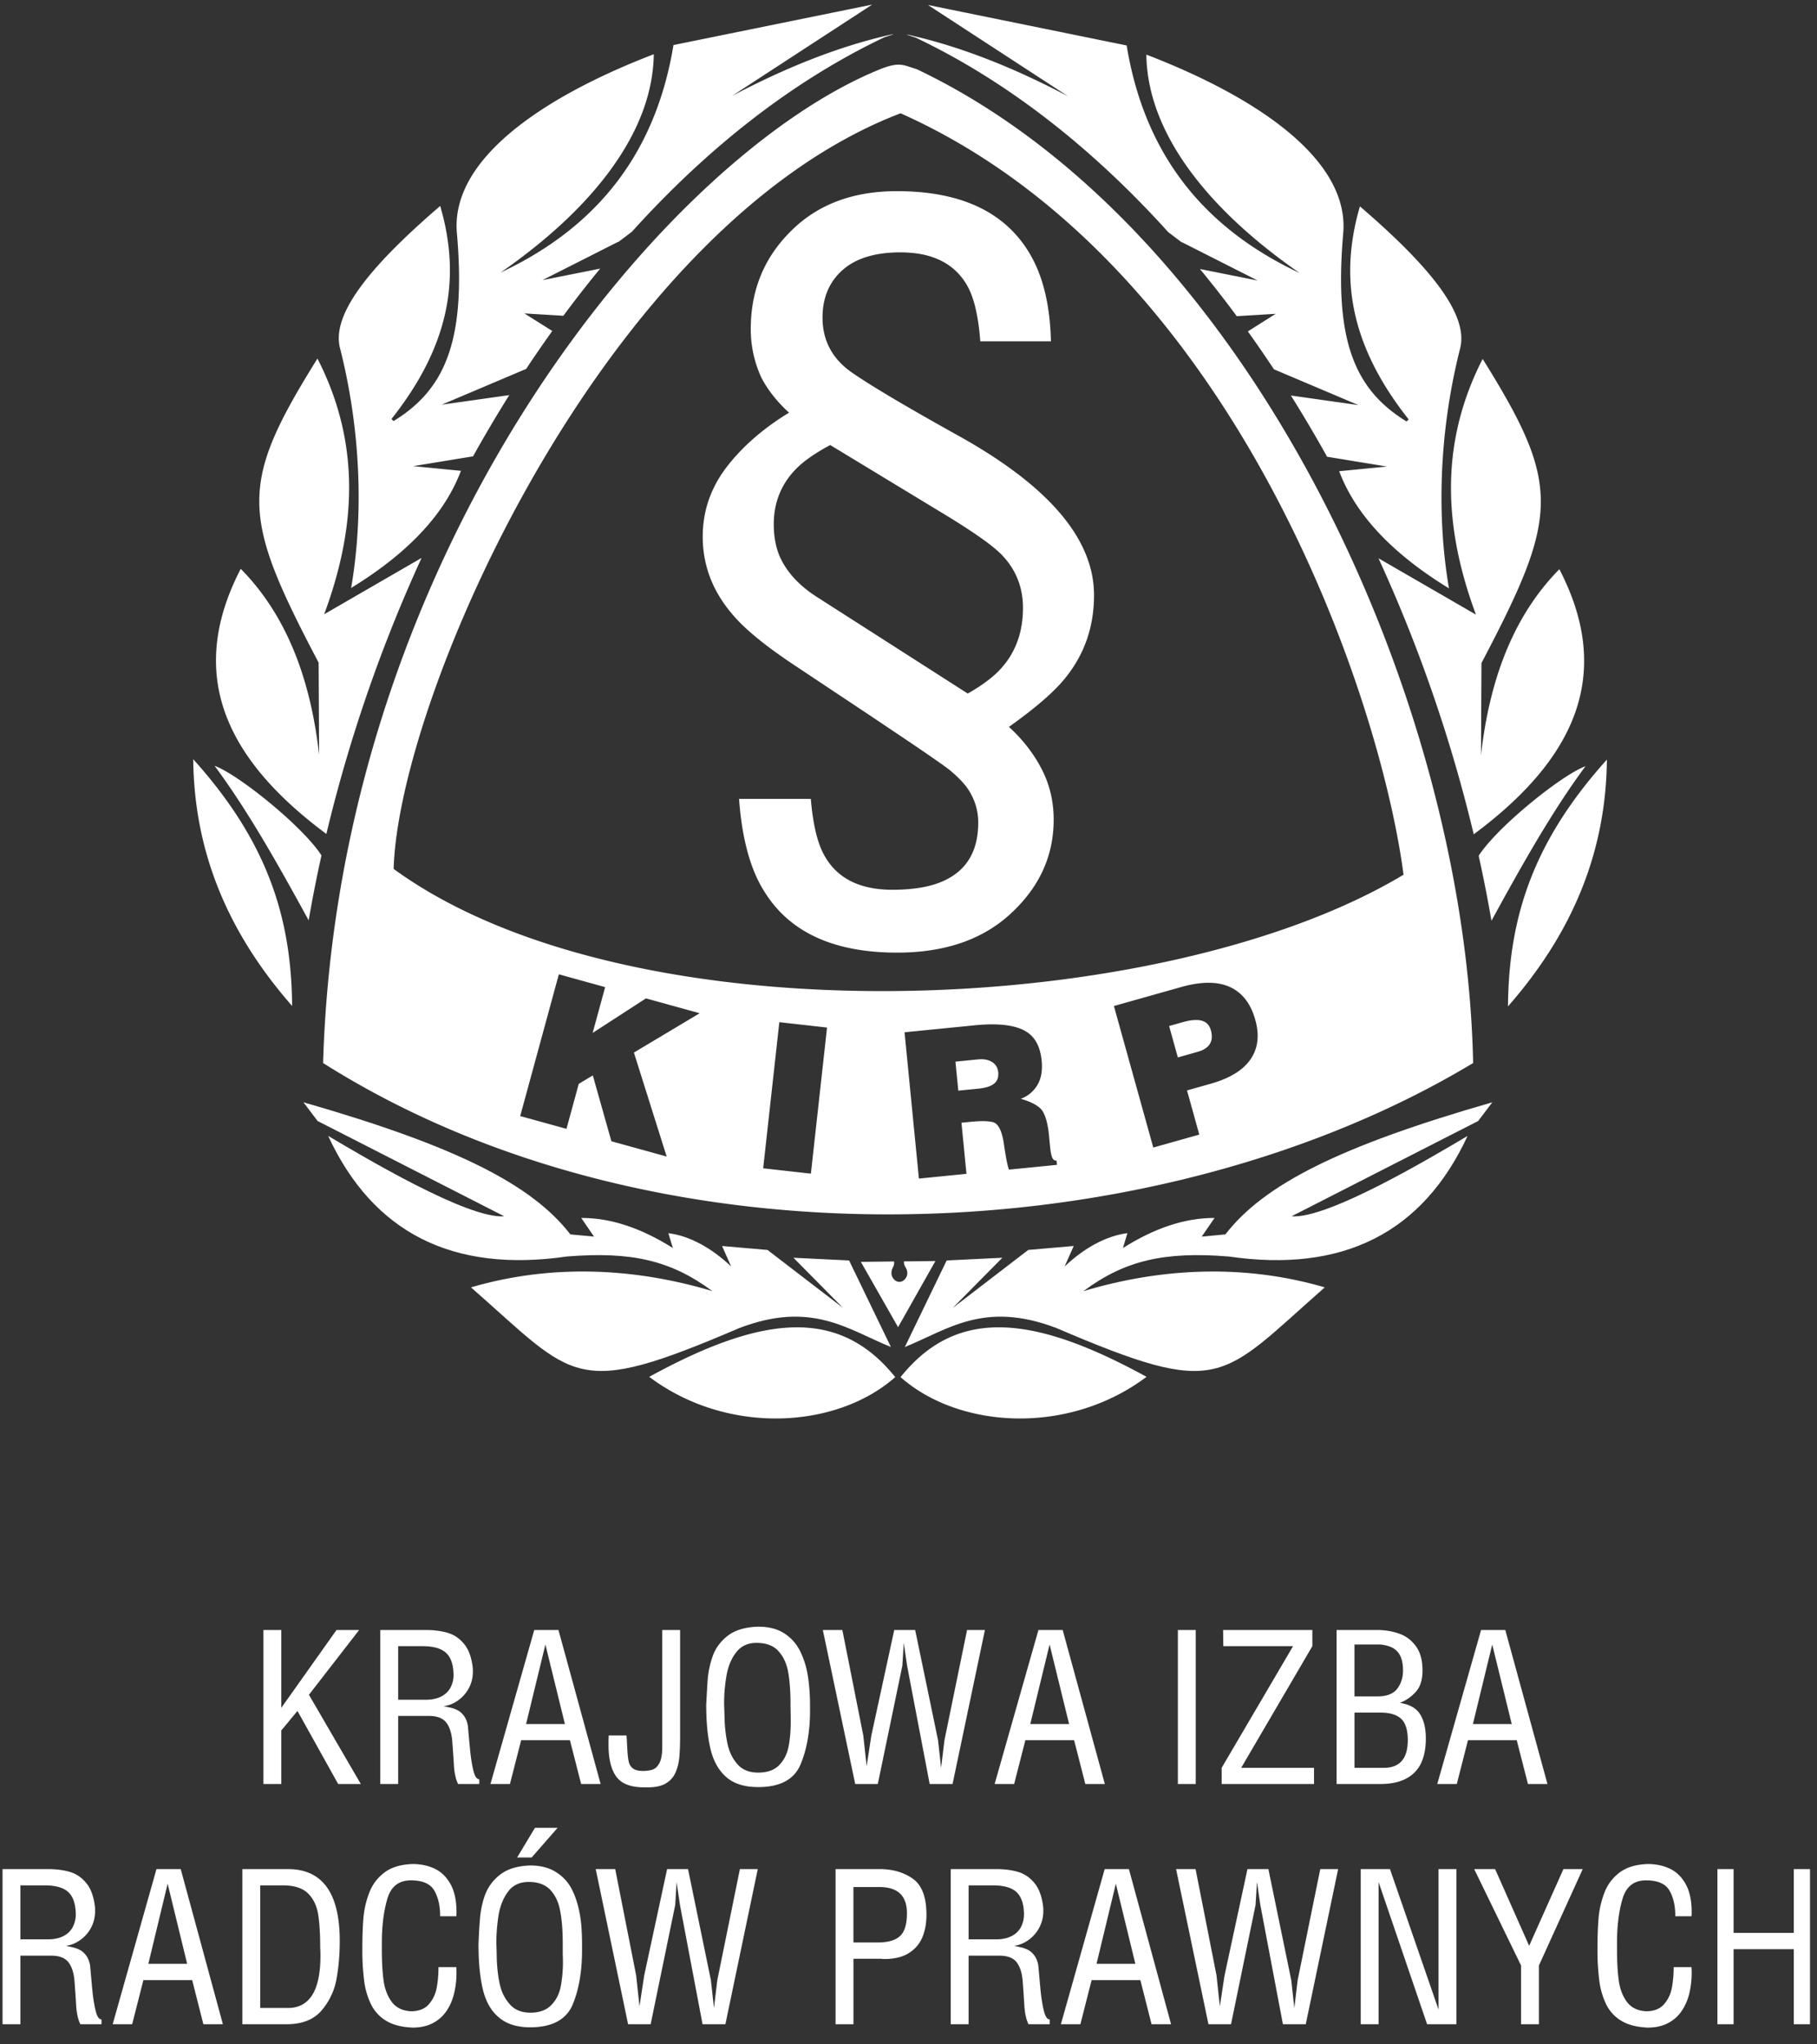
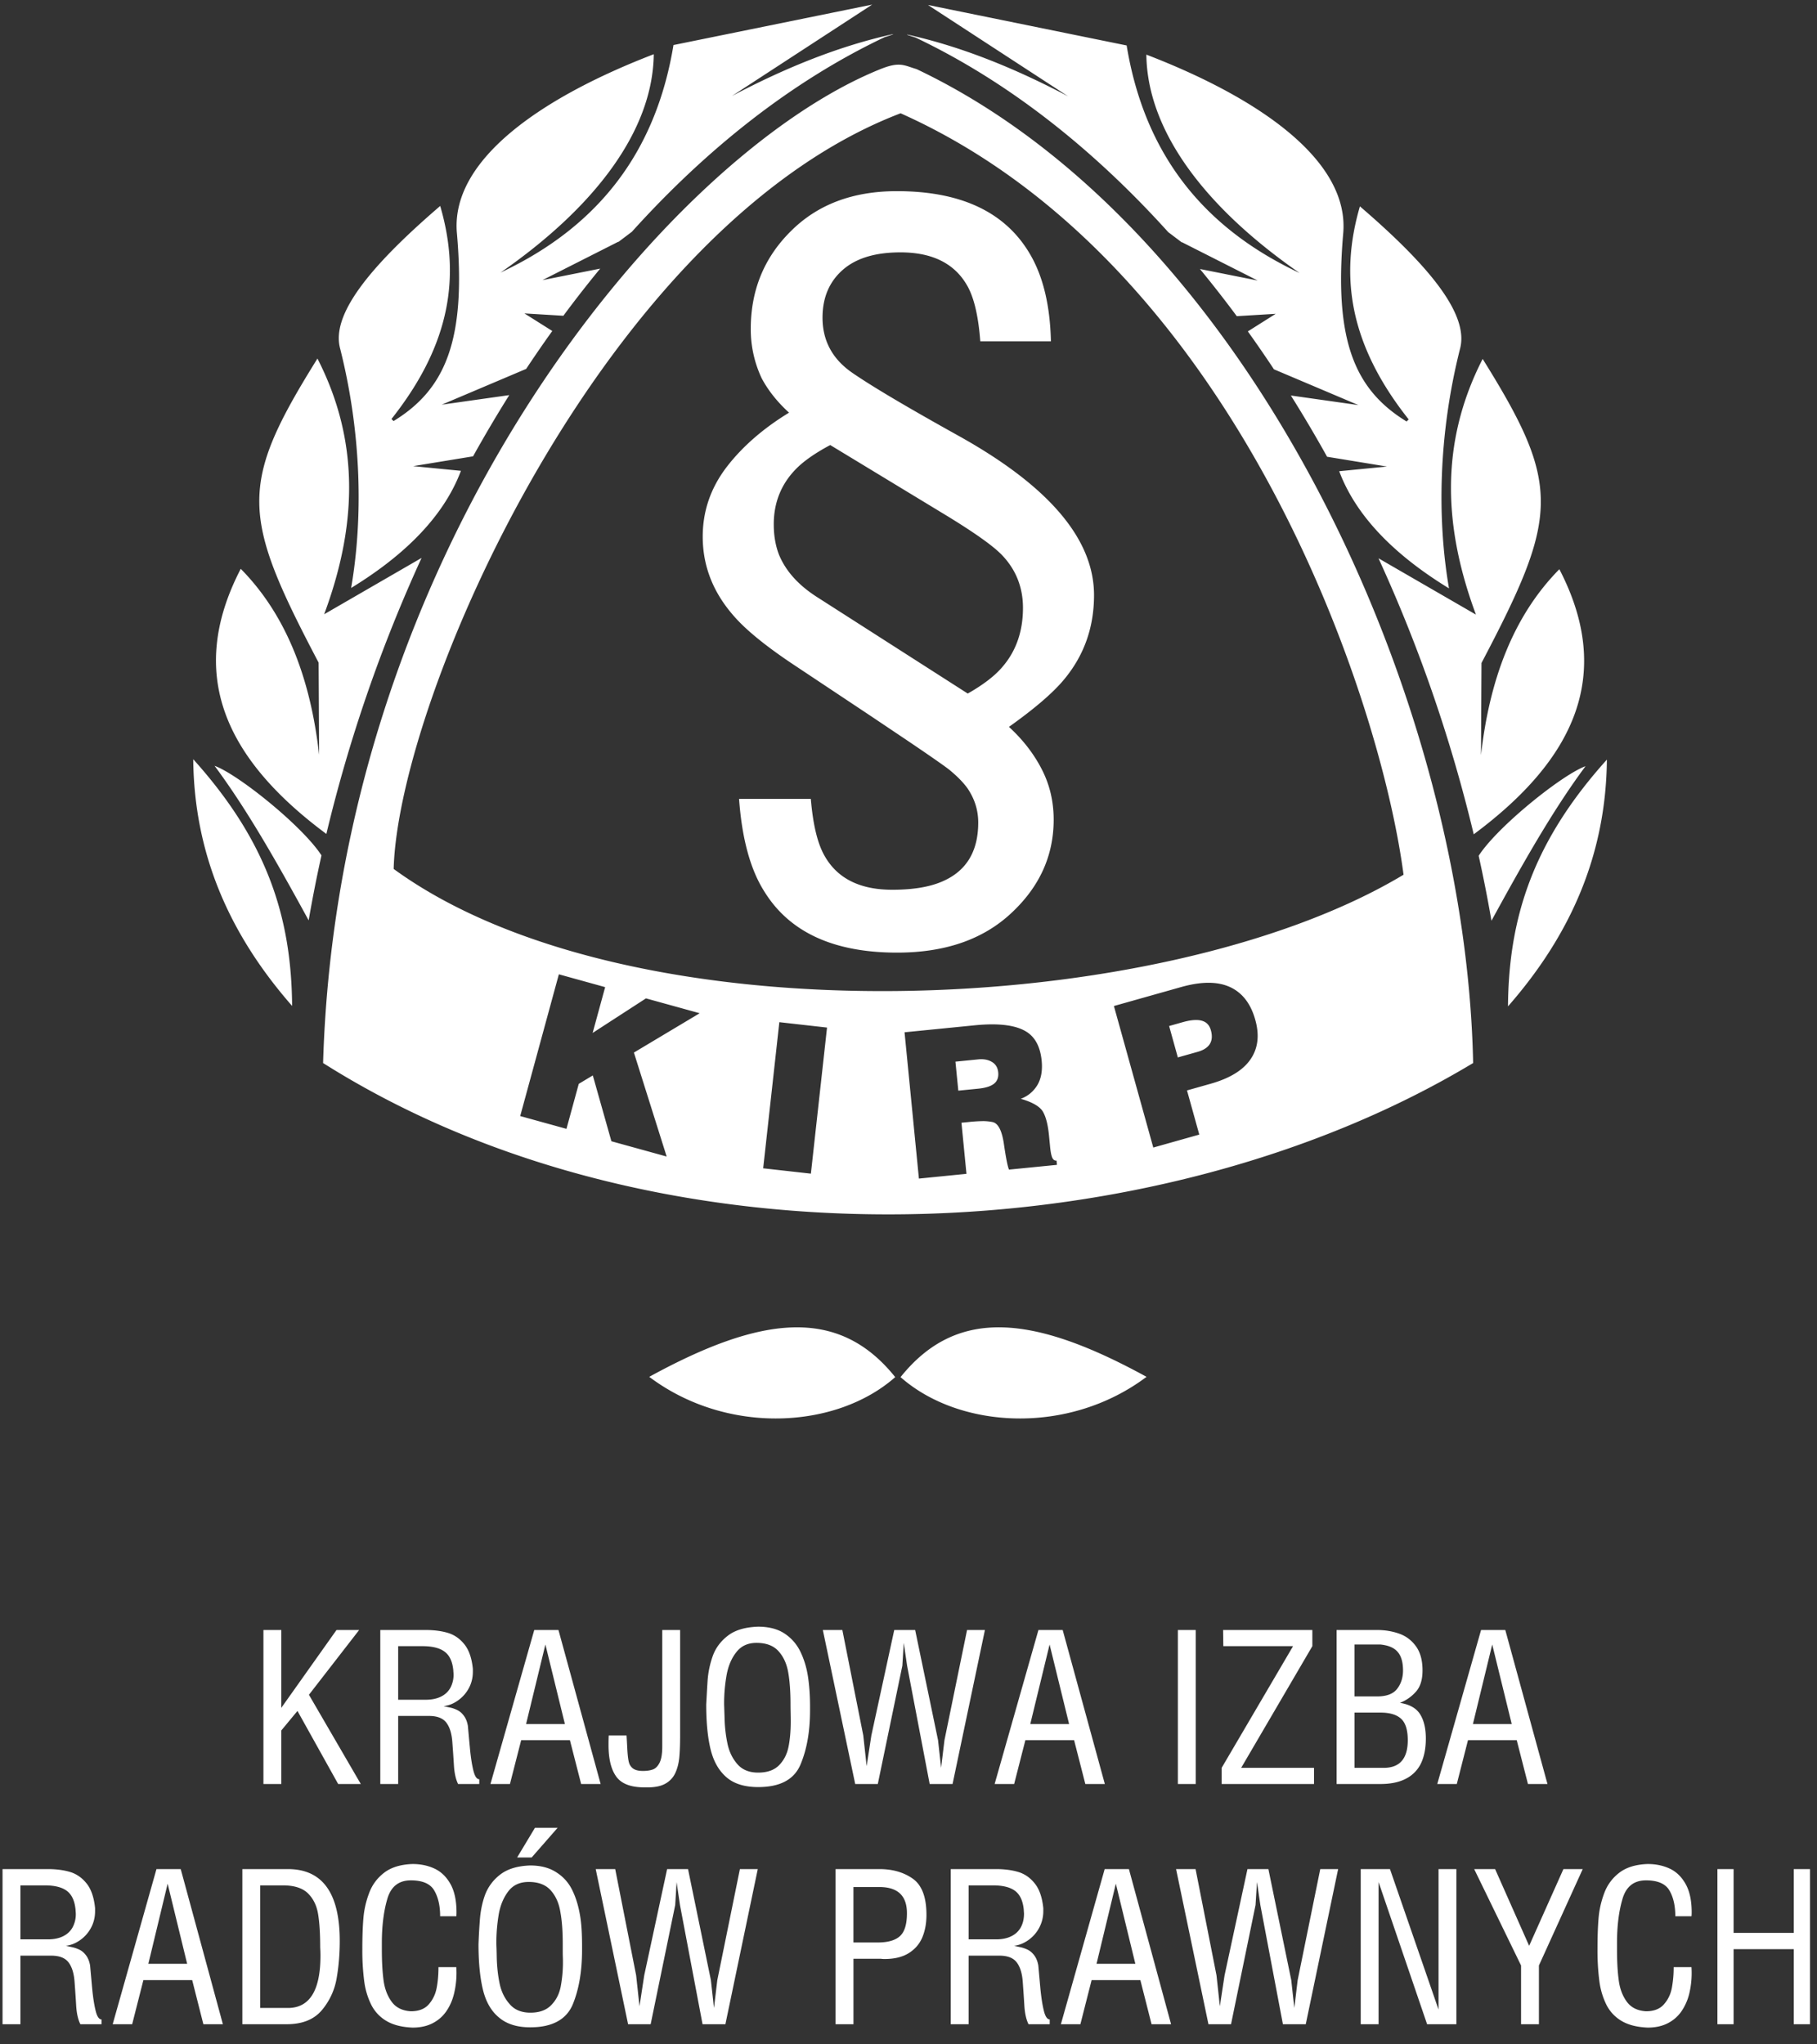
<svg xmlns="http://www.w3.org/2000/svg" width="104" height="117" viewBox="0 0 104 117">
  <rect x="0" y="0" width="104" height="117" fill="#333333" stroke="none" />
  <g fill="#FFF" fill-rule="evenodd">
    <path d="M98.3 115.847v-8.878h.926v3.65h3.444v-3.65h.93v8.878h-.93v-4.295h-3.444v4.295H98.3zm-6.864-4.292c0-.691.02-1.281.061-1.77.04-.488.149-.97.326-1.441.177-.476.467-.864.868-1.172.402-.306.942-.47 1.62-.493.458 0 .877.086 1.253.26.376.174.681.467.914.88.232.41.349.955.349 1.627 0 .103-.005.18-.012.224h-.925c0-.6-.112-1.093-.338-1.478-.223-.384-.672-.578-1.338-.578-.693 0-1.145.355-1.35 1.072-.21.716-.311 1.556-.311 2.519v.347c0 .708.033 1.301.1 1.785.063.484.218.891.462 1.224.244.333.61.515 1.099.545.452 0 .795-.133 1.028-.401.237-.27.385-.585.452-.949a6.39 6.39 0 0 0 .102-1.175h1.019a5.068 5.068 0 0 1-.128 1.521 3.08 3.08 0 0 1-.442 1.002c-.2.29-.461.52-.786.687-.325.166-.71.25-1.148.25-.61-.027-1.104-.15-1.488-.376a2.239 2.239 0 0 1-.873-.924 4.274 4.274 0 0 1-.407-1.362 13.545 13.545 0 0 1-.107-1.824zm-4.375 4.292v-3.362l-2.683-5.516h1.198l1.948 4.391 1.962-4.391h1.105l-2.507 5.516v3.362h-1.023zm-9.177 0v-8.878h1.674l2.78 8.04v-8.04h1.021v8.878h-1.676l-2.777-8.136v8.136h-1.022zm-8.716 0l-1.853-8.878h1.116l1.198 6.08.192 1.77.27-1.77 1.31-6.08h1.198l1.309 6.354.175 1.594.192-1.594 1.293-6.354h1.023l-1.853 8.878H73.43l-1.291-6.82-.193-1.316-.082 1.316-1.403 6.82h-1.292zm-4.184-3.457l-1.116-4.585-1.105 4.585h2.221zm-4.262 3.457l2.507-8.878h1.387l2.413 8.878h-1.117l-.641-2.524h-2.79l-.642 2.524h-1.117zm-5.28-4.857h1.577c.338 0 .627-.06.864-.178.24-.117.421-.287.543-.506.122-.22.185-.483.185-.79 0-.02-.003-.057-.007-.104a1.467 1.467 0 0 1-.006-.112c-.047-.504-.21-.863-.492-1.079-.281-.214-.707-.32-1.277-.32h-1.388v3.089zm-1.024 4.857v-8.878h2.601c.476 0 .897.056 1.265.165.368.111.683.33.945.66.264.328.424.799.487 1.412v.168a2.02 2.02 0 0 1-.879 1.675c-.257.176-.522.28-.797.311.099.02.224.049.37.08.15.033.29.083.424.15.135.067.256.173.367.32.11.149.188.34.229.575l.118 1.315c.049.498.112.919.195 1.26.083.343.196.512.34.512v.275h-1.214c-.13-.265-.209-.616-.237-1.053-.026-.439-.058-.897-.093-1.38-.035-.481-.15-.85-.345-1.106-.195-.257-.526-.385-.997-.385h-1.756v3.924h-1.023zm-5.569-4.678h1.39c.584 0 1.007-.122 1.275-.367.265-.245.397-.68.397-1.308 0-1-.526-1.498-1.577-1.498h-1.485v3.173zm-1.023 4.678v-8.878h2.508c.762 0 1.401.186 1.918.554.517.37.776 1.057.776 2.066 0 .476-.078.904-.235 1.283-.158.378-.418.68-.777.906-.36.225-.82.337-1.387.337-.086 0-.155-.005-.202-.013H48.85v3.745h-1.023zm-11.876 0l-1.853-8.878h1.116l1.198 6.08.192 1.77.271-1.77 1.31-6.08h1.197l1.308 6.354.177 1.594.191-1.594 1.293-6.354h1.023l-1.853 8.878h-1.308l-1.292-6.82-.193-1.316-.08 1.316-1.405 6.82H35.95zm-5.331-11.24h1.297l-1.485 1.697h-.832l1.02-1.697zm-2.21 6.642c0 .003.005.09.011.256.005.168.01.354.013.557.016.53.072 1.021.167 1.472.097.453.285.84.57 1.16.278.328.675.492 1.188.492.517 0 .912-.144 1.19-.43.277-.28.459-.63.544-1.055a7.664 7.664 0 0 0 .124-1.686 8.073 8.073 0 0 1-.006-.286v-.48c0-.74-.047-1.358-.142-1.855-.083-.498-.27-.905-.559-1.222-.286-.312-.702-.467-1.247-.467-.496 0-.88.171-1.15.514-.277.354-.463.788-.56 1.306a9.992 9.992 0 0 0-.143 1.724zm-1.02.012c.013-.392.036-.83.073-1.318.033-.53.132-1.025.295-1.484a2.62 2.62 0 0 1 .867-1.171c.42-.327.994-.502 1.722-.526.61 0 1.116.136 1.52.407.408.263.713.62.917 1.065.19.398.333.875.425 1.435.071.423.107.986.107 1.687v.252c0 1.208-.177 2.245-.535 3.113-.37.867-1.183 1.303-2.434 1.303-.763 0-1.364-.193-1.805-.578-.434-.364-.736-.894-.903-1.59-.167-.697-.25-1.562-.25-2.595zm-6.65.294c0-.691.02-1.281.061-1.77.04-.488.149-.97.327-1.441.176-.476.465-.864.867-1.172.402-.306.942-.47 1.62-.493.458 0 .876.086 1.252.26.376.174.681.467.915.88.231.41.348.955.348 1.627 0 .103-.004.18-.012.224h-.924c0-.6-.113-1.093-.339-1.478-.223-.384-.67-.578-1.338-.578-.692 0-1.144.355-1.35 1.072-.208.716-.31 1.556-.31 2.519v.347c0 .708.033 1.301.098 1.785s.22.891.464 1.224c.243.333.609.515 1.098.545.454 0 .796-.133 1.03-.401.235-.27.383-.585.45-.949.069-.363.101-.757.101-1.175h1.02a5.041 5.041 0 0 1-.13 1.521c-.091.377-.24.71-.44 1.002-.2.29-.461.52-.786.687-.325.166-.708.25-1.148.25-.61-.027-1.104-.15-1.487-.376a2.238 2.238 0 0 1-.873-.924 4.248 4.248 0 0 1-.407-1.362 13.53 13.53 0 0 1-.107-1.824zm-5.844 3.362h1.582c1.243 0 1.865-.998 1.865-2.992a7.294 7.294 0 0 0-.015-.47c0-.792-.04-1.434-.122-1.92-.081-.487-.277-.882-.585-1.184-.312-.3-.789-.45-1.43-.45h-1.295v7.016zm-1.023.93v-8.878h2.605c1.98 0 2.969 1.373 2.969 4.116 0 .74-.059 1.45-.177 2.13a3.82 3.82 0 0 1-.846 1.827c-.45.536-1.119.805-2.007.805h-2.544zm-3.16-3.457l-1.117-4.585-1.104 4.585h2.221zm-4.262 3.457l2.506-8.878h1.388l2.413 8.878H11.64l-.64-2.524H8.207l-.642 2.524H6.45zm-5.282-4.857h1.578c.339 0 .628-.06.865-.178.24-.117.42-.287.542-.506a1.58 1.58 0 0 0 .179-.894 1.467 1.467 0 0 1-.007-.112c-.047-.504-.21-.863-.492-1.079-.281-.214-.707-.32-1.277-.32H1.168v3.089zm-1.023 4.857v-8.878h2.601c.475 0 .897.056 1.265.165.368.111.683.33.947.66.262.328.423.799.484 1.412v.168c0 .36-.083.686-.245.977a2.023 2.023 0 0 1-.632.698c-.256.176-.522.28-.797.311.098.02.223.049.37.08.149.033.289.083.423.15.135.067.258.173.366.32.112.149.188.34.23.575l.119 1.315c.047.498.112.919.194 1.26.083.343.196.512.34.512v.275H4.599c-.132-.265-.211-.616-.239-1.053-.025-.439-.057-.897-.093-1.38-.035-.481-.15-.85-.344-1.106-.196-.257-.526-.385-.997-.385H1.168v3.924H.145zM86.527 98.667l-1.116-4.551-1.105 4.55h2.221zm-4.262 3.433l2.507-8.814h1.387l2.414 8.814h-1.117l-.642-2.507h-2.791l-.64 2.507h-1.118zm-4.74-.925H79.2c.918 0 1.377-.527 1.377-1.582 0-.582-.126-.991-.382-1.227-.256-.236-.648-.353-1.183-.353h-1.485v3.162zm1.296-4.088c.544 0 .928-.146 1.15-.438.223-.29.334-.64.334-1.048 0-.308-.043-.569-.133-.777a1.012 1.012 0 0 0-.415-.488c-.19-.116-.437-.188-.746-.22h-1.485v2.97h1.295zm-2.319 5.013v-8.814h2.319c.45 0 .871.07 1.262.208.393.139.713.38.963.725.251.344.375.805.375 1.382 0 .51-.116.906-.352 1.187a2.366 2.366 0 0 1-.94.668c.558.088.944.308 1.16.662.216.35.322.81.322 1.38 0 .544-.088 1.008-.266 1.394a1.91 1.91 0 0 1-.853.893c-.389.21-.882.315-1.481.315h-2.509zm-6.578-.925l4.087-6.964h-3.992l-.012-.925h5.108v.925l-4.074 6.964h4.17v.925h-5.287v-.925zm-2.506.925h1.023v-8.814h-1.023v8.814zm-6.226-3.433l-1.116-4.551-1.105 4.55h2.221zM56.93 102.1l2.507-8.814h1.388l2.413 8.814h-1.117l-.642-2.507h-2.79l-.642 2.507H56.93zm-7.98 0l-1.853-8.814h1.117l1.198 6.036.192 1.756.27-1.756 1.31-6.036h1.197l1.31 6.307.175 1.582.192-1.582 1.293-6.307h1.023l-1.852 8.814h-1.31l-1.292-6.771-.192-1.306-.08 1.306-1.405 6.77H48.95zm-7.503-4.552l.026.803a7.86 7.86 0 0 0 .171 1.464c.097.447.285.832.565 1.152.28.32.674.48 1.185.48.523 0 .92-.142 1.196-.42.275-.281.457-.632.542-1.053.085-.423.127-.905.127-1.451 0-.12-.002-.288-.006-.504a23.423 23.423 0 0 1-.006-.471c0-.732-.044-1.348-.133-1.844-.089-.5-.277-.904-.562-1.214-.285-.311-.702-.467-1.251-.467-.49 0-.872.172-1.146.52-.277.344-.464.777-.561 1.293a9.147 9.147 0 0 0-.147 1.712zm-1.025.002c.02-.351.042-.787.075-1.306a5.345 5.345 0 0 1 .298-1.467c.164-.459.454-.85.869-1.168.416-.32.994-.49 1.73-.513.613 0 1.123.133 1.52.398.4.268.703.62.91 1.057.209.44.351.916.426 1.428.076.513.114 1.067.114 1.666v.25c0 1.195-.182 2.225-.545 3.088-.362.862-1.17 1.293-2.425 1.293-.774 0-1.38-.188-1.813-.562-.436-.377-.738-.905-.907-1.59-.168-.687-.252-1.544-.252-2.574zm-5.58 1.772h1.019c.006.066.02.3.04.698.02.401.052.68.095.836a.64.64 0 0 0 .251.366c.125.086.309.13.555.13.225 0 .416-.029.57-.086.153-.057.281-.186.382-.388.101-.204.152-.51.152-.917v-6.675h1.022v6.036c0 .506-.016.927-.047 1.259-.032.334-.11.631-.229.89-.12.257-.306.46-.561.605-.254.145-.593.216-1.016.216h-.188c-.779 0-1.314-.204-1.612-.614-.297-.408-.445-1.011-.445-1.811 0-.246.004-.429.012-.545zm-2.509-.655l-1.116-4.551-1.105 4.55h2.221zm-4.261 3.433l2.507-8.814h1.386l2.414 8.814h-1.116l-.642-2.507H29.83l-.642 2.507h-1.116zm-5.282-4.823h1.578c.338 0 .627-.059.865-.175.24-.117.42-.286.543-.503a1.578 1.578 0 0 0 .178-.888 1.244 1.244 0 0 1-.007-.11c-.046-.501-.21-.858-.493-1.07-.28-.213-.706-.32-1.277-.32H22.79v3.066zm-1.023 4.823v-8.814h2.6c.476 0 .898.055 1.266.164.368.11.683.327.946.654.264.326.424.793.486 1.404v.166c0 .356-.084.681-.246.97a2.026 2.026 0 0 1-.632.692 1.76 1.76 0 0 1-.797.31l.37.078c.148.032.289.081.423.15.135.064.257.171.366.318.111.146.188.336.23.57.034.374.073.809.12 1.304.046.495.11.913.193 1.252.083.34.196.509.34.509v.273H26.22c-.13-.264-.21-.611-.237-1.046-.027-.435-.058-.89-.094-1.37-.036-.479-.15-.845-.344-1.098-.196-.255-.527-.382-.998-.382H22.79v3.896h-1.023zm-6.689 0v-8.814h1.023v4.455l3.16-4.455h1.296l-2.874 3.707 2.969 5.107h-1.296l-2.33-4.182-.925 1.117v3.065h-1.023zM51.547 6.483C70.608 14.998 78.97 39.682 80.335 50.06c-13.803 8.291-44.203 9.57-57.803-.33.271-9.843 12.039-36.762 29.015-43.246zm15.37 52.236l.499 1.798 1.139-.321c.298-.083.514-.214.65-.388.165-.217.199-.497.103-.842-.072-.262-.217-.436-.433-.52-.272-.11-.664-.091-1.177.053l-.78.22zm-12.23 2.04l.164 1.66 1.141-.113c.477-.048.804-.165.979-.355.133-.146.187-.338.164-.58-.026-.27-.147-.47-.361-.597s-.475-.176-.783-.145l-1.303.13zm9.07-3.184l3.85-1.086c1.154-.325 2.085-.325 2.793 0 .709.326 1.193.954 1.45 1.881.225.802.168 1.496-.166 2.083-.403.713-1.2 1.235-2.391 1.571l-1.352.382.703 2.527-2.633.742-2.254-8.1zm-31.77-1.815l2.65.734-.716 2.622 3.052-1.978 3.075.85-3.765 2.251 1.875 5.95-3.163-.874-1.064-3.767-.804.481-.704 2.576-2.648-.732 2.213-8.113zm12.62 2.74l2.73.308-.924 8.361-2.731-.306.925-8.362zm7.167.578l4.025-.4c1.423-.14 2.435 0 3.035.425.452.324.713.855.788 1.598.056.573-.03 1.043-.253 1.41-.225.365-.54.624-.943.774.663.192 1.081.434 1.26.724.175.292.293.747.355 1.367l.063.65c.029.302.072.512.126.632.055.12.135.174.243.163l.024.244-2.745.273c-.08-.187-.175-.668-.288-1.442-.11-.775-.324-1.201-.643-1.278a2.759 2.759 0 0 0-.576-.056 8.922 8.922 0 0 0-.811.053l-.403.039.287 2.925-2.722.272-.822-8.373zm.694-55.12c18.908 8.984 31.417 35.76 31.85 56.88-17.956 10.805-46.418 12.27-65.825 0 .865-29.353 19.629-51.93 31.882-56.875 1.133-.458 1.36-.22 2.093-.006z" />
-     <path d="M51.79 77.092l2.395-4.955 3.186-.155-2.84 2.873 4.323-3.32 2.602-.226-.52 1.173c1.125-1.065 2.39-1.758 3.594-1.907l-.256.85c1.777-1.12 3.526-1.73 5.243-1.72l-.735 1.068 1.355-.127c2.203-2.843 6.48-5.032 15.28-7.561l-.812 1.072-10.68 5.452c2.085.174 8.14-3.457 10.076-4.599-2.574 5.548-7.13 7.849-13.667 6.901-3.686-.298-5.952.221-8.32 1.981 4.418-1.327 9.17-1.574 13.813-.215-6.014 5.273-5.865 6.394-15.36 2.328-4.138-1.58-6.215.086-8.677 1.087M49.273 72.217l2.13 3.738 2.137-3.785-1.804.02c-.011.327.198.348.198.682 0 .233-.205.492-.457.492-.25 0-.454-.26-.454-.492 0-.344.185-.347.155-.678l-1.905.023M50.994 77.092l-2.395-4.955-3.185-.155 2.84 2.873-4.323-3.319-2.602-.226.519 1.17c-1.125-1.063-2.389-1.756-3.594-1.905l.258.85c-1.777-1.12-3.527-1.73-5.243-1.72L34 70.772l-1.353-.127c-2.204-2.843-6.48-5.032-15.28-7.561l.812 1.072 10.679 5.452c-2.084.174-8.138-3.458-10.075-4.599 2.573 5.548 7.129 7.848 13.666 6.901 3.686-.298 5.952.221 8.322 1.98-4.42-1.326-9.173-1.573-13.814-.214 6.014 5.273 5.865 6.394 15.36 2.329 4.138-1.581 6.215.085 8.676 1.086" />
    <path d="M51.24 78.813c-3.253-4.058-7.673-3.526-14.08-.016 4.46 3.353 10.711 2.992 14.08.016M67.64 13.87l-.774-.585c-4.271-4.734-9.132-8.602-14.472-11.14-.17-.05-.314-.1-.448-.144l-.036-.027c3.077.677 6.153 1.917 9.229 3.54L53.113.285l11.373 2.317c.99 6.001 4.187 10.34 9.897 13.02-5.317-3.685-8.716-8.063-8.769-12.496 6.39 2.456 11.695 6.056 11.261 10.306-.509 6.018.636 8.858 3.633 10.689l.12-.119c-3.397-4.286-3.96-8.186-2.79-12.192 4.092 3.515 6.255 6.242 5.726 8.167-1.242 4.93-1.305 9.767-.628 13.696-2.713-1.66-5.213-3.851-6.284-6.705l2.733-.267-3.426-.561a76.996 76.996 0 0 0-2.073-3.505l3.865.548-4.834-2.047a71.475 71.475 0 0 0-1.494-2.17l1.595-1.006-2.228.135a68.091 68.091 0 0 0-2.109-2.7l3.305.66-4.332-2.192a.15.15 0 0 0-.014.008zm18.673 43.724c.042-5.132 1.464-9.46 5.661-14.121-.051 5.31-1.978 9.92-5.66 14.121zm-1.678-8.618c1.088-1.684 4.793-4.65 6.117-5.126-1.943 2.612-3.738 5.839-5.385 8.845a79.751 79.751 0 0 0-.732-3.719zm-5.732-17.024l5.576 3.223c-1.797-4.84-2.141-9.706.384-14.633 4.528 7.256 4.369 8.96-.067 17.402l-.028 5.273c.486-4.316 1.847-7.966 4.485-10.64 3.133 6.035.887 10.875-4.901 15.171a85.777 85.777 0 0 0-5.45-15.796zM51.545 78.813c3.253-4.059 7.672-3.526 14.08-.016-4.461 3.353-10.71 2.992-14.08.016M16.72 57.572c-.04-5.131-1.463-9.459-5.66-14.121.052 5.31 1.98 9.919 5.66 14.12zm18.674-43.724l.774-.584C40.44 8.529 45.3 4.66 50.64 2.124c.17-.05.314-.102.449-.145l.035-.028c-3.077.678-6.152 1.917-9.229 3.542l8.026-5.23-11.373 2.315c-.99 6.002-4.188 10.34-9.896 13.02 5.318-3.685 8.715-8.062 8.768-12.495-6.39 2.456-11.696 6.055-11.262 10.306.51 6.017-.635 8.858-3.631 10.688l-.121-.117c3.398-4.287 3.96-8.186 2.79-12.193-4.092 3.515-6.254 6.242-5.726 8.167 1.242 4.93 1.307 9.767.628 13.696 2.713-1.66 5.213-3.852 6.285-6.705l-2.734-.267 3.428-.562a77.998 77.998 0 0 1 2.072-3.504l-3.865.548 4.833-2.048c.487-.735.985-1.459 1.494-2.17l-1.595-1.005 2.229.135a66.707 66.707 0 0 1 2.109-2.7l-3.306.66 4.332-2.192a.12.12 0 0 0 .014.008zM24.13 31.93l-5.575 3.224c1.796-4.839 2.14-9.707-.385-14.633-4.528 7.256-4.37 8.96.067 17.402l.028 5.273c-.487-4.316-1.847-7.966-4.485-10.642-3.133 6.037-.887 10.877 4.9 15.173a85.92 85.92 0 0 1 5.45-15.797zM18.4 48.955c-1.089-1.685-4.793-4.652-6.119-5.127 1.944 2.612 3.74 5.838 5.386 8.845a78.18 78.18 0 0 1 .733-3.718zM42.972 18.821c0-2.213.765-4.081 2.301-5.598 1.529-1.525 3.547-2.283 6.06-2.283 3.697 0 6.243 1.212 7.645 3.644.733 1.266 1.127 2.916 1.174 4.949h-4.043c-.11-1.454-.362-2.526-.765-3.214-.724-1.25-1.993-1.876-3.805-1.876-1.45 0-2.553.336-3.318 1.016-.764.68-1.142 1.587-1.142 2.722 0 .657.141 1.25.425 1.775.283.531.717.993 1.284 1.383 1.135.783 3.16 1.979 6.069 3.598 5.176 2.878 7.762 5.912 7.762 9.125 0 1.814-.552 3.402-1.664 4.763-.63.782-1.702 1.704-3.206 2.775.812.743 1.442 1.565 1.89 2.448.451.883.67 1.838.67 2.862 0 2.064-.811 3.847-2.428 5.349-1.613 1.508-3.79 2.26-6.532 2.26-3.617 0-6.147-1.158-7.589-3.48-.803-1.251-1.292-3.026-1.458-5.318h4.107c.125 1.493.393 2.596.811 3.3.733 1.267 2.017 1.9 3.854 1.9 1.198 0 2.159-.164 2.884-.485 1.356-.593 2.033-1.712 2.033-3.362 0-.703-.204-1.36-.622-1.97-.244-.337-.591-.688-1.04-1.056-.245-.195-1.05-.759-2.404-1.673-.796-.533-1.56-1.048-2.286-1.533l-4.105-2.73c-1.632-1.078-2.798-2.025-3.492-2.814-1.214-1.36-1.82-2.886-1.82-4.583 0-1.469.457-2.79 1.363-3.979.906-1.181 2.104-2.221 3.578-3.12-.678-.618-1.198-1.275-1.568-1.971a6.563 6.563 0 0 1-.623-2.824zm12.42 20.871c.907-.516 1.576-1.032 2.01-1.556.764-.899 1.15-2.017 1.15-3.347 0-1.188-.41-2.204-1.22-3.042-.513-.523-1.539-1.25-3.098-2.205L47.52 25.47c-.907.484-1.576.961-2.01 1.422-.812.852-1.222 1.894-1.222 3.112 0 .658.103 1.236.3 1.744.386.932 1.103 1.73 2.144 2.401l8.66 5.544z" />
  </g>
</svg>